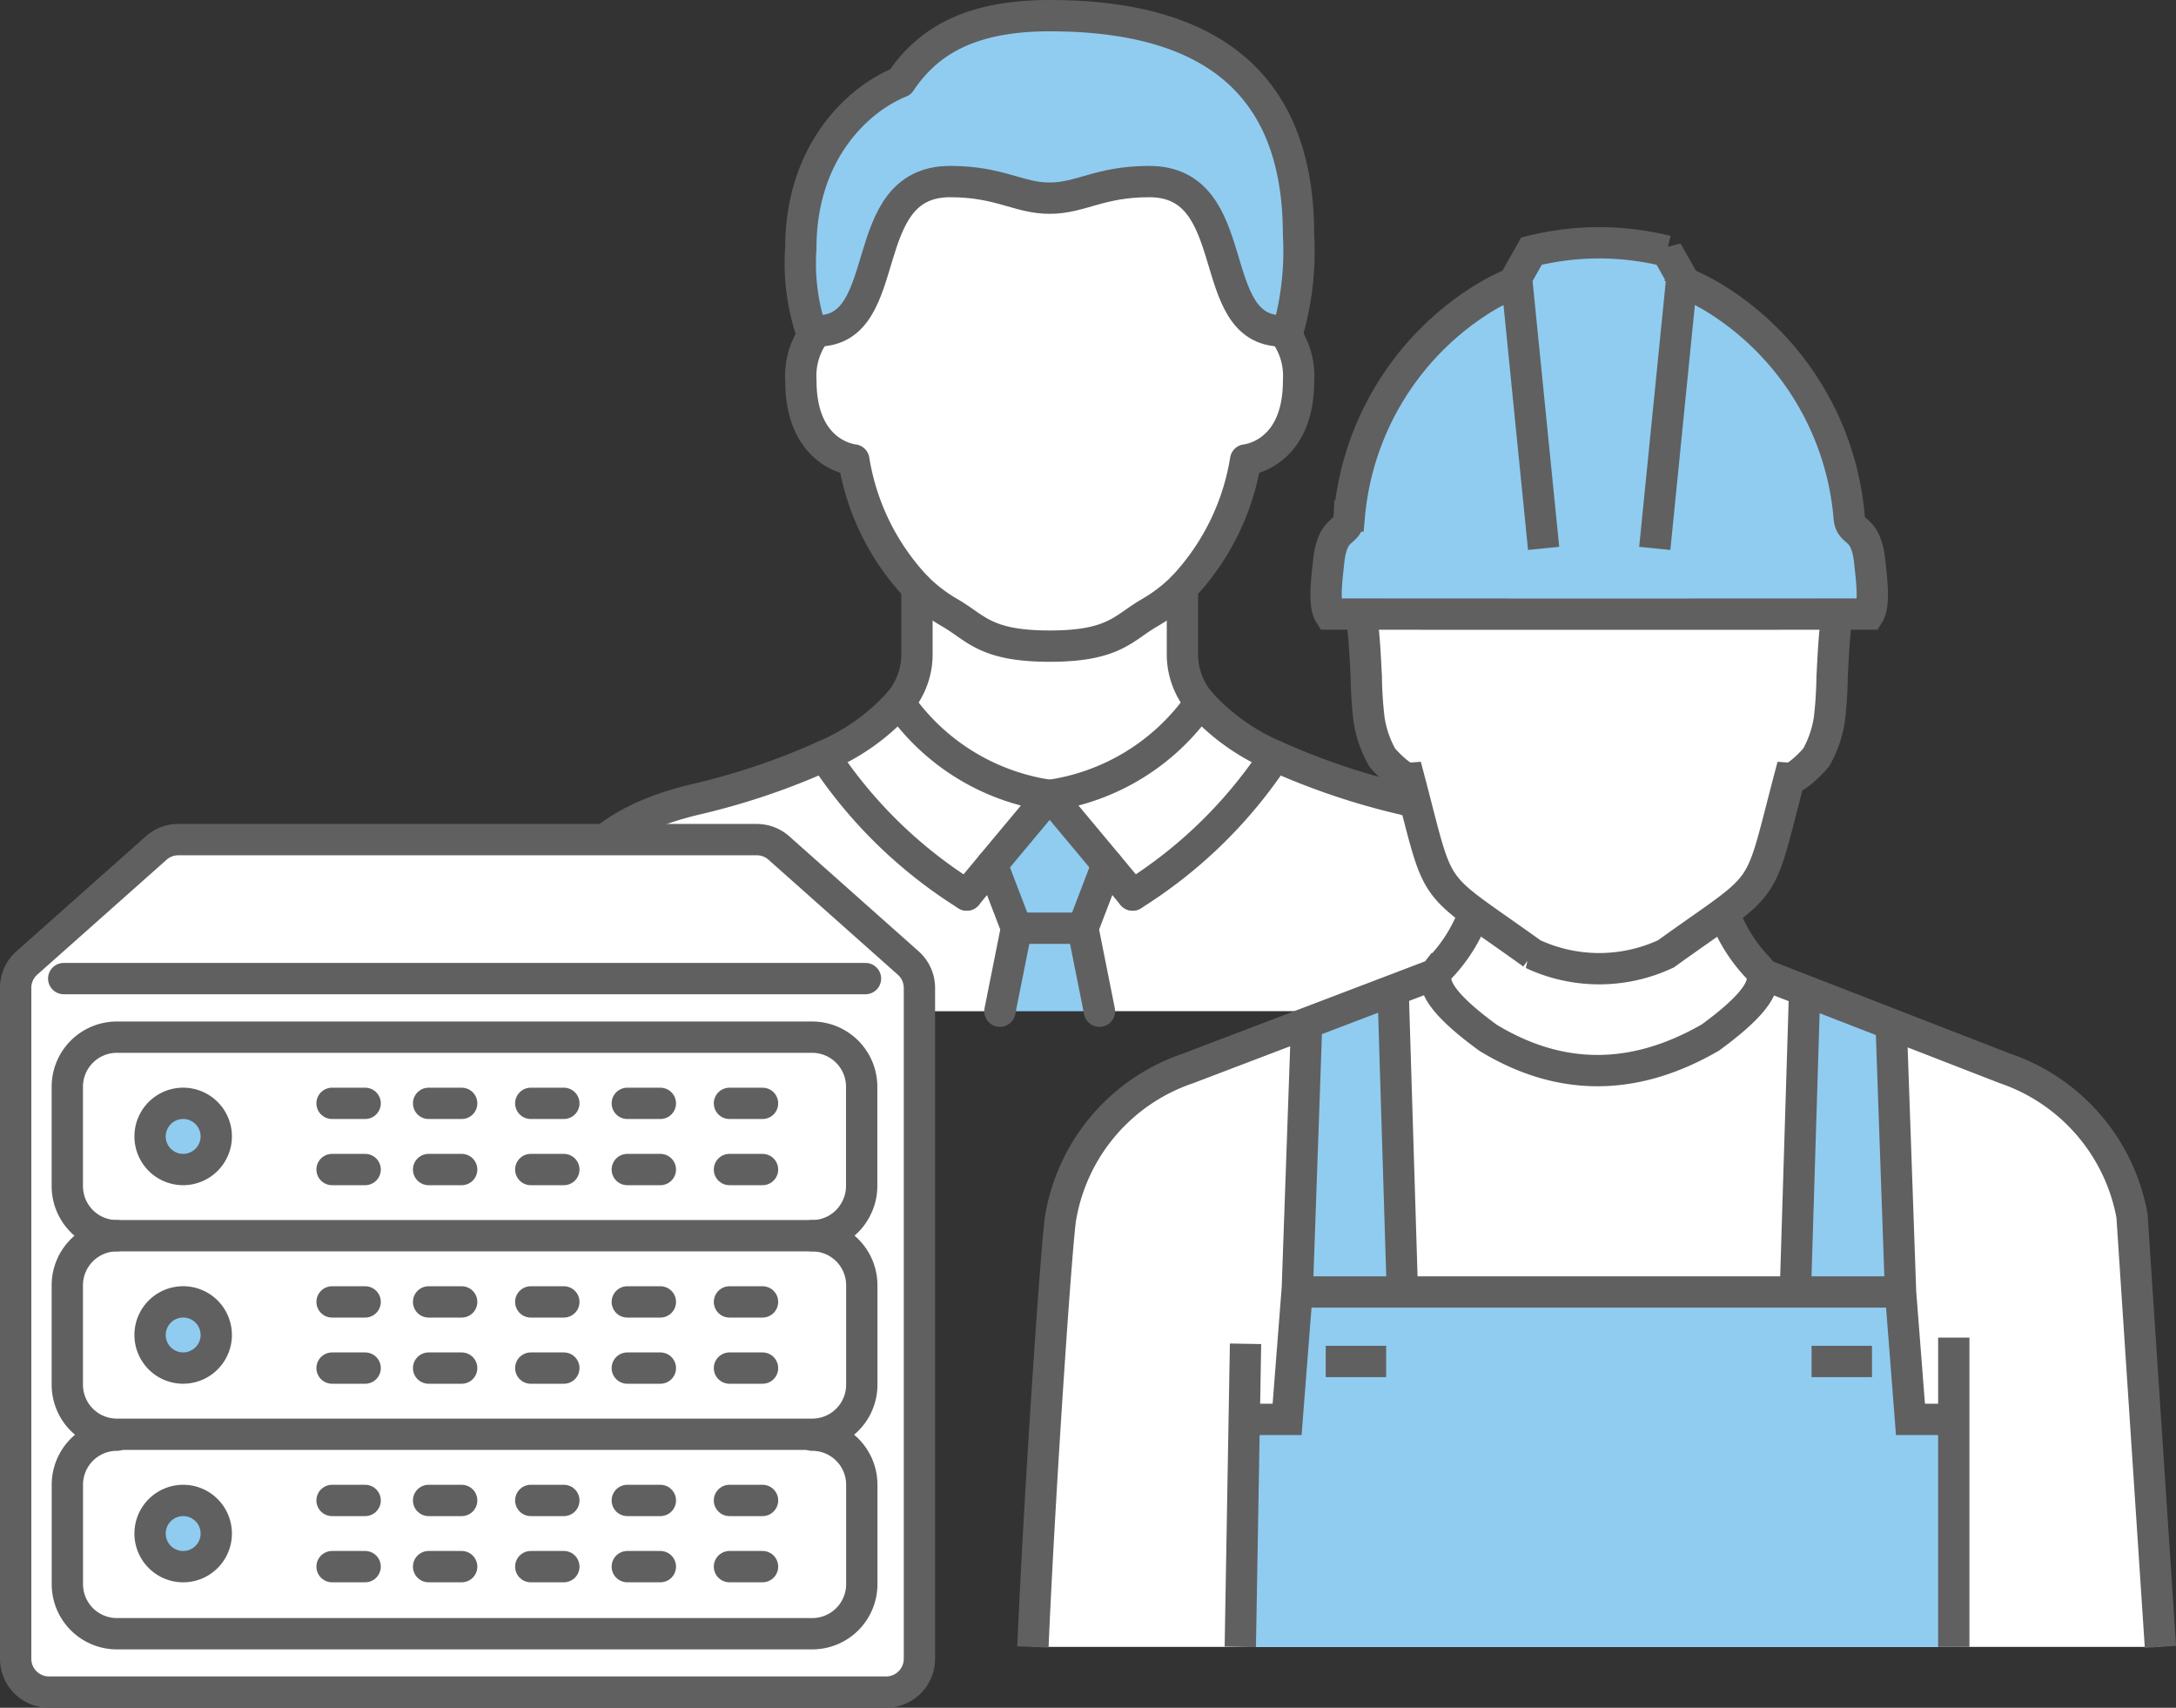
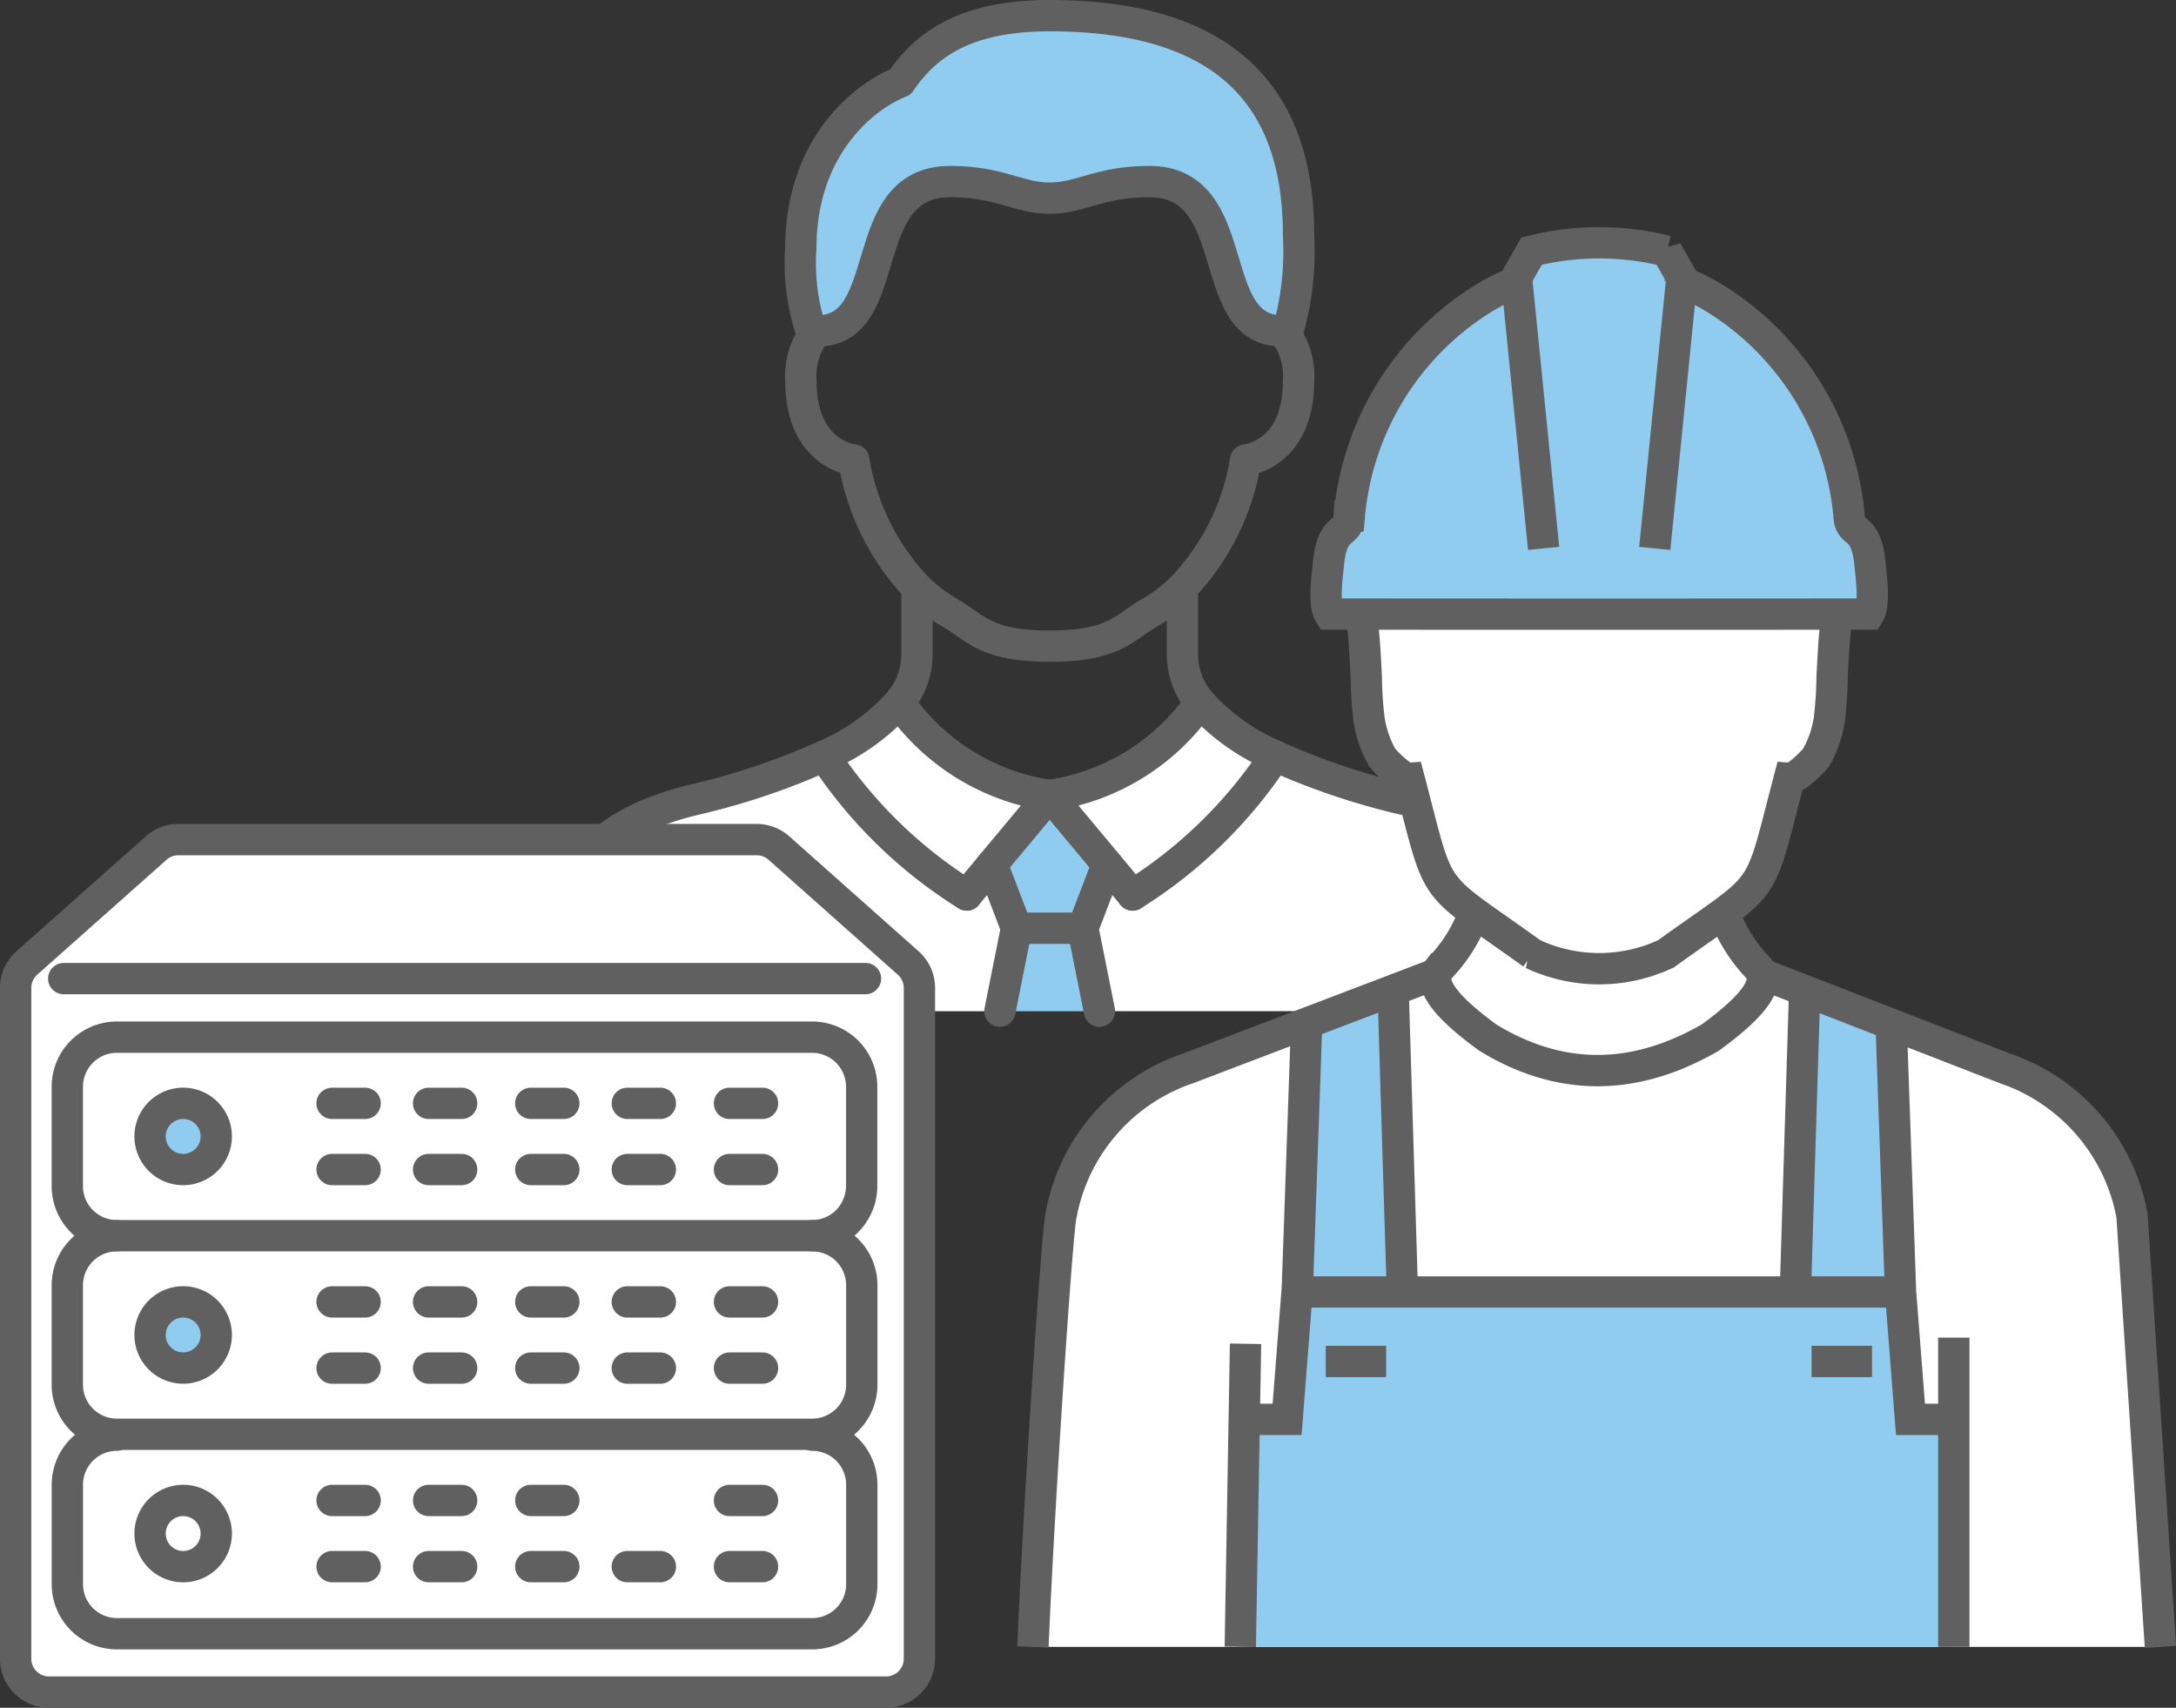
<svg xmlns="http://www.w3.org/2000/svg" height="109.067" viewBox="0 0 138.994 109.067" width="138.994">
  <rect x="0" y="0" width="138.994" height="109.067" fill="#333333" stroke="none" />
  <clipPath id="a">
    <path d="m0 0h138.994v109.067h-138.994z" />
  </clipPath>
  <g clip-path="url(#a)">
    <path d="m76.66 44.87a13.641 13.641 0 0 0 4.79 3.412 29.842 29.842 0 0 1 -9.1 8.88l-1.621-1.95-3.68-4.412a14.183 14.183 0 0 0 9.611-5.93" fill="#fff" />
    <path d="m72.347 57.161a29.816 29.816 0 0 0 9.1-8.88 44.651 44.651 0 0 0 8.287 2.787c9.134 2.2 9.1 7.7 9.1 13.511h-28.606l-1.06-5.3 1.557-4.069z" fill="#fff" />
    <path d="m70.726 55.212-1.557 4.069h-4.239l-1.557-4.069 3.676-4.412z" fill="#90ccf0" />
    <path d="m69.168 59.281 1.06 5.3h-6.358l1.059-5.3z" fill="#90ccf0" />
-     <path d="m58.572 41.891v-4.355a10.362 10.362 0 0 0 2.119 1.611c1.664.964 2.247 2.119 6.358 2.119s4.694-1.155 6.358-2.119a10.334 10.334 0 0 0 2.119-1.611v4.355a4.764 4.764 0 0 0 1.135 2.978 14.179 14.179 0 0 1 -9.612 5.931 14.177 14.177 0 0 1 -9.611-5.934 4.763 4.763 0 0 0 1.134-2.978" fill="#fff" />
    <path d="m63.372 55.212-1.622 1.95a29.85 29.85 0 0 1 -9.1-8.88 13.637 13.637 0 0 0 4.789-3.412 14.183 14.183 0 0 0 9.61 5.93z" fill="#fff" />
    <path d="m51.917 21.44a13.816 13.816 0 0 1 -.763-5.606c0-6.177 3.709-9.536 6.358-10.6 1.653-2.445 4.239-4.234 9.537-4.234 9.94 0 15.895 4.059 15.895 13.976a18.721 18.721 0 0 1 -.763 6.465 1.421 1.421 0 0 0 -.3-.307c-5.033 0-2.341-9.537-8.477-9.537-3.179 0-4.366 1.059-6.358 1.059s-3.176-1.056-6.355-1.056c-6.135 0-3.444 9.537-8.477 9.537a1.45 1.45 0 0 0 -.3.307" fill="#90ccf0" />
    <path d="m35.259 64.579c0-5.807-.032-11.306 9.1-13.511a44.62 44.62 0 0 0 8.287-2.786 29.846 29.846 0 0 0 9.1 8.879l1.622-1.949 1.557 4.069-1.059 5.3z" fill="#fff" />
-     <path d="m52.214 21.133c5.033 0 2.342-9.537 8.477-9.537 3.179 0 4.366 1.06 6.358 1.06s3.179-1.06 6.358-1.06c6.136 0 3.444 9.537 8.477 9.537a1.421 1.421 0 0 1 .3.307 4.636 4.636 0 0 1 .763 2.872c0 4.768-3.381 5.064-3.381 5.064a15.4 15.4 0 0 1 -4.037 8.161 10.3 10.3 0 0 1 -2.119 1.61c-1.664.965-2.247 2.119-6.358 2.119s-4.694-1.154-6.358-2.119a10.3 10.3 0 0 1 -2.119-1.61 15.4 15.4 0 0 1 -4.037-8.161s-3.381-.3-3.381-5.064a4.643 4.643 0 0 1 .763-2.872 1.45 1.45 0 0 1 .3-.307" fill="#fff" />
    <g fill="none" stroke="#606060">
      <path d="m81.884 21.133a1.45 1.45 0 0 1 .3.307 4.643 4.643 0 0 1 .763 2.872c0 4.768-3.381 5.064-3.381 5.064a15.4 15.4 0 0 1 -4.037 8.161 10.3 10.3 0 0 1 -2.119 1.61c-1.664.965-2.247 2.119-6.358 2.119s-4.694-1.154-6.358-2.119a10.3 10.3 0 0 1 -2.119-1.61 15.4 15.4 0 0 1 -4.037-8.161s-3.381-.3-3.381-5.064a4.636 4.636 0 0 1 .763-2.872 1.421 1.421 0 0 1 .3-.307" stroke-linecap="round" stroke-linejoin="round" stroke-width="2" />
      <path d="m52.214 21.133c5.033 0 2.342-9.537 8.477-9.537 3.179 0 4.366 1.06 6.358 1.06s3.179-1.06 6.358-1.06c6.136 0 3.444 9.537 8.477 9.537" stroke-linecap="round" stroke-linejoin="round" stroke-width="2" />
      <path d="m98.839 64.579c0-5.807.032-11.306-9.1-13.511a44.62 44.62 0 0 1 -8.287-2.786 13.637 13.637 0 0 1 -4.789-3.412 4.765 4.765 0 0 1 -1.134-2.978v-4.355" stroke-linecap="round" stroke-linejoin="round" stroke-width="2" />
      <path d="m58.572 37.537v4.355a4.767 4.767 0 0 1 -1.134 2.978 13.646 13.646 0 0 1 -4.789 3.412 44.644 44.644 0 0 1 -8.287 2.786c-9.134 2.2-9.1 7.7-9.1 13.511" stroke-linecap="round" stroke-linejoin="round" stroke-width="2" />
      <path d="m82.181 21.44a18.721 18.721 0 0 0 .763-6.465c0-9.917-5.956-13.975-15.895-13.975-5.3 0-7.884 1.79-9.537 4.239-2.649 1.06-6.358 4.419-6.358 10.6a13.816 13.816 0 0 0 .763 5.606" stroke-linecap="round" stroke-linejoin="round" stroke-width="2" />
      <path d="m76.66 44.87a14.183 14.183 0 0 1 -9.611 5.93l3.677 4.408 1.621 1.95" stroke-linecap="round" stroke-linejoin="round" stroke-width="2" />
      <path d="m57.438 44.87a14.183 14.183 0 0 0 9.611 5.93l-3.676 4.408-1.622 1.95" stroke-linecap="round" stroke-linejoin="round" stroke-width="2" />
      <path d="m72.347 57.161a29.816 29.816 0 0 0 9.1-8.88" stroke-linecap="round" stroke-linejoin="round" stroke-width="2" />
      <path d="m61.751 57.161a29.816 29.816 0 0 1 -9.1-8.88" stroke-linecap="round" stroke-linejoin="round" stroke-width="2" />
      <path d="m70.726 55.212-1.557 4.069 1.059 5.3" stroke-linecap="round" stroke-linejoin="round" stroke-width="2" />
      <path d="m63.372 55.212 1.557 4.069-1.059 5.3" stroke-linecap="round" stroke-linejoin="round" stroke-width="2" />
      <path d="m0 0h4.239" stroke-linecap="round" stroke-linejoin="round" stroke-width="2" transform="translate(64.93 59.281)" />
    </g>
    <path d="m3.129 108.067h53.471a2.129 2.129 0 0 0 2.129-2.129v-42.844a2.127 2.127 0 0 0 -.715-1.591l-8.26-7.342a2.127 2.127 0 0 0 -1.415-.538h-36.95a2.127 2.127 0 0 0 -1.414.538l-8.26 7.339a2.127 2.127 0 0 0 -.715 1.594v42.844a2.129 2.129 0 0 0 2.129 2.129" fill="#fff" />
    <path d="m3.129 108.067h53.471a2.129 2.129 0 0 0 2.129-2.129v-42.844a2.127 2.127 0 0 0 -.715-1.591l-8.26-7.342a2.127 2.127 0 0 0 -1.415-.538h-36.95a2.127 2.127 0 0 0 -1.414.538l-8.26 7.339a2.127 2.127 0 0 0 -.715 1.594v42.844a2.129 2.129 0 0 0 2.129 2.129z" fill="none" stroke="#606060" stroke-miterlimit="10" stroke-width="2" />
    <path d="m51.878 66.239h-44.405a3.166 3.166 0 0 0 -3.173 3.171v6.34a3.166 3.166 0 0 0 3.17 3.17h44.4a3.148 3.148 0 0 0 2.874-1.839 3.1 3.1 0 0 0 .3-1.331v-6.34a3.166 3.166 0 0 0 -3.17-3.171m-40.174 8.454a2.113 2.113 0 1 1 2.113-2.113 2.119 2.119 0 0 1 -2.113 2.113" fill="#fff" />
    <path d="m51.878 78.92h-44.405a3.166 3.166 0 0 0 -3.173 3.171v6.34a3.166 3.166 0 0 0 3.17 3.17h44.4a3.166 3.166 0 0 0 3.17-3.17v-6.34a3.166 3.166 0 0 0 -3.17-3.171m-40.17 8.454a2.113 2.113 0 1 1 2.113-2.113 2.119 2.119 0 0 1 -2.113 2.113" fill="#fff" />
    <path d="m11.7 83.147a2.113 2.113 0 1 1 -2.113 2.113 2.119 2.119 0 0 1 2.113-2.113" fill="#90ccf0" />
    <path d="m51.879 91.6h-44.405a3.166 3.166 0 0 0 -3.174 3.171v6.34a3.165 3.165 0 0 0 3.171 3.17h44.408a3.165 3.165 0 0 0 3.17-3.17v-6.34a3.166 3.166 0 0 0 -3.17-3.17m-39.048 8.126a2.082 2.082 0 0 1 -1.131.328 2.113 2.113 0 0 1 0-4.227 2.081 2.081 0 0 1 1.131.327 2.114 2.114 0 0 1 0 3.572" fill="#fff" />
    <path d="m11.7 70.466a2.113 2.113 0 1 1 -2.113 2.113 2.119 2.119 0 0 1 2.113-2.113" fill="#90ccf0" />
-     <path d="m12.831 96.155a2.087 2.087 0 0 0 -1.131-.328 2.113 2.113 0 0 0 0 4.227 2.078 2.078 0 0 0 1.131-.328 2.113 2.113 0 0 0 0-3.571" fill="#90ccf0" />
    <g fill="none" stroke="#606060" stroke-linecap="round" stroke-linejoin="round" stroke-width="2">
      <path d="m7.473 78.92a3.166 3.166 0 0 1 -3.173-3.17v-6.34a3.166 3.166 0 0 1 3.17-3.171h44.4a3.166 3.166 0 0 1 3.17 3.171v6.34a3.112 3.112 0 0 1 -.3 1.331 3.148 3.148 0 0 1 -2.874 1.839z" />
      <path d="m13.814 72.58a2.114 2.114 0 1 0 -2.114 2.113 2.119 2.119 0 0 0 2.114-2.113z" />
      <path d="m0 0h2.113" transform="translate(21.211 70.466)" />
      <path d="m0 0h2.113" transform="translate(33.903 70.466)" />
      <path d="m0 0h2.113" transform="translate(46.595 70.466)" />
      <path d="m0 0h2.113" transform="translate(21.211 74.693)" />
      <path d="m0 0h2.113" transform="translate(33.903 74.693)" />
      <path d="m0 0h2.113" transform="translate(46.595 74.693)" />
      <path d="m51.878 78.92a3.166 3.166 0 0 1 3.17 3.17v6.34a3.166 3.166 0 0 1 -3.17 3.171h-44.405a3.166 3.166 0 0 1 -3.173-3.171v-6.34a3.166 3.166 0 0 1 3.17-3.17" />
      <path d="m51.878 91.658a3.166 3.166 0 0 1 3.17 3.17v6.34a3.166 3.166 0 0 1 -3.17 3.171h-44.405a3.166 3.166 0 0 1 -3.17-3.171v-6.34a3.166 3.166 0 0 1 3.17-3.17" />
      <path d="m13.814 85.26a2.114 2.114 0 1 0 -2.114 2.113 2.119 2.119 0 0 0 2.114-2.113z" />
      <path d="m0 0h2.113" transform="translate(21.211 83.147)" />
      <path d="m0 0h2.113" transform="translate(33.903 83.147)" />
      <path d="m0 0h2.113" transform="translate(46.595 83.147)" />
      <path d="m0 0h2.113" transform="translate(46.595 87.374)" />
      <path d="m0 0h2.113" transform="translate(46.595 95.827)" />
      <path d="m0 0h2.113" transform="translate(21.211 87.374)" />
      <path d="m0 0h2.113" transform="translate(33.903 87.374)" />
      <path d="m12.831 99.727a2.114 2.114 0 0 0 0-3.572 2.086 2.086 0 0 0 -1.131-.327 2.113 2.113 0 0 0 0 4.227 2.087 2.087 0 0 0 1.131-.328z" />
      <path d="m0 0h2.113" transform="translate(21.211 95.827)" />
      <path d="m0 0h2.113" transform="translate(33.903 95.827)" />
      <path d="m0 0h2.113" transform="translate(21.211 100.054)" />
      <path d="m0 0h2.113" transform="translate(27.377 70.466)" />
      <path d="m0 0h2.113" transform="translate(27.377 74.693)" />
      <path d="m0 0h2.113" transform="translate(27.377 83.147)" />
      <path d="m0 0h2.113" transform="translate(27.377 87.374)" />
      <path d="m0 0h2.113" transform="translate(27.377 95.827)" />
      <path d="m0 0h2.113" transform="translate(27.377 100.054)" />
      <path d="m0 0h2.113" transform="translate(33.903 100.054)" />
      <path d="m0 0h2.113" transform="translate(40.069 70.466)" />
      <path d="m0 0h2.113" transform="translate(40.069 74.693)" />
      <path d="m0 0h2.113" transform="translate(40.069 83.147)" />
      <path d="m0 0h2.113" transform="translate(40.069 87.374)" />
-       <path d="m0 0h2.113" transform="translate(40.069 95.827)" />
      <path d="m0 0h2.113" transform="translate(40.069 100.054)" />
      <path d="m0 0h2.113" transform="translate(46.595 100.054)" />
    </g>
    <path d="m0 0h51.214" fill="#fff" transform="translate(4.07 62.498)" />
    <path d="m0 0h51.214" fill="none" stroke="#606060" stroke-linecap="round" stroke-miterlimit="10" stroke-width="2" transform="translate(4.07 62.498)" />
    <path d="m136.184 77.641a12.266 12.266 0 0 0 -8.107-9.408l-15.446-6h-.1a1.036 1.036 0 0 0 -.175-.372 9.979 9.979 0 0 1 -2.193-3.453h-.214c2.927-2.13 2.747-2.611 4.354-8.7.417.032 1.388-.938 1.713-1.334a7.07 7.07 0 0 0 .843-2.448 25.61 25.61 0 0 0 .174-2.687c.056-1.072.106-2.17.212-3.138a7.635 7.635 0 0 0 .027-.89h2.106c.408-.653.148-2.44.067-3.261-.245-2.5-1.274-1.741-1.328-3a18.239 18.239 0 0 0 -8.19-13.661 14.54 14.54 0 0 0 -2.514-1.31l.025-.252-.96-1.694a17.857 17.857 0 0 0 -8.648 0l-.957 1.694.026.251a14.423 14.423 0 0 0 -2.514 1.311 18.23 18.23 0 0 0 -8.19 13.661c-.054 1.255-1.085.5-1.329 3-.08.821-.34 2.608.068 3.261h2.1a7.779 7.779 0 0 0 .028.89c.109.968.157 2.066.214 3.138a25.083 25.083 0 0 0 .173 2.687 7.069 7.069 0 0 0 .842 2.448c.327.4 1.3 1.366 1.714 1.334 1.607 6.091 1.427 6.572 4.354 8.7h-.232a10 10 0 0 1 -2.195 3.453 1.015 1.015 0 0 0 -.173.372h-.129l-15.747 6a12.21 12.21 0 0 0 -8.109 9.408c-.224.795-1.373 17.658-1.793 27.538h72.019z" fill="#fff" fill-rule="evenodd" />
    <path d="m121.978 90.652-.633-8.138-.6-17.087-5.528-2.07-.59 19.157h-25.1l-.588-19.157-5.528 2.07-.6 17.087-.635 8.138h-3v14.527h45.577l.195-14.527z" fill="#90ccf0" />
    <path d="m119.385 35.951c-.245-2.5-1.274-1.742-1.329-3a18.235 18.235 0 0 0 -8.189-13.66 14.62 14.62 0 0 0 -2.491-1.3v-.26l-.96-1.694a17.841 17.841 0 0 0 -8.647 0l-.79 3.362-.107-1.068c-.012-.353-.024-.353-.034-.349a14.214 14.214 0 0 0 -2.514 1.311 18.228 18.228 0 0 0 -8.191 13.66c-.054 1.255-1.085.5-1.328 3-.08.821-.341 2.608.067 3.26 11.223.01 23.219.01 34.444 0 .409-.652.148-2.439.067-3.26" fill="#90ccf0" />
    <path d="m110.157 58.411a9.991 9.991 0 0 0 2.194 3.454c.85 1.091-.837 2.741-3.091 4.392-4.962 2.871-9.69 2.767-14.206.023-2.27-1.659-3.977-3.319-3.124-4.415a9.976 9.976 0 0 0 2.194-3.454m30.676 46.769v-19.754m-12.169-23.189 15.445 6a12.266 12.266 0 0 1 8.108 9.408l1.816 27.535m-46.373-42.943-15.747 6a12.209 12.209 0 0 0 -8.108 9.408c-.225.795-1.373 17.658-1.793 27.538m41.354-87.224a14.021 14.021 0 0 1 2.588 1.338 18.236 18.236 0 0 1 8.19 13.66c.054 1.255 1.084.5 1.329 3 .08.821.34 2.608-.067 3.26-11.225.01-23.222.01-34.444 0-.409-.652-.149-2.439-.069-3.26.244-2.5 1.275-1.742 1.329-3a18.236 18.236 0 0 1 8.19-13.66 13.942 13.942 0 0 1 2.587-1.338m8.734 17.064 1.732-17.291-.96-1.694a17.841 17.841 0 0 0 -8.647 0l-.957 1.694 1.732 17.291m-11.547 4.194a3.961 3.961 0 0 0 .007.885c.108.968.157 2.066.213 3.138a25.346 25.346 0 0 0 .174 2.688 7.035 7.035 0 0 0 .842 2.448c.326.4 1.3 1.365 1.713 1.334 2.083 7.893 1.141 6.351 7.885 11.207a10.052 10.052 0 0 0 8.527 0c6.744-4.856 5.8-3.314 7.884-11.207.416.031 1.387-.939 1.712-1.334a7.078 7.078 0 0 0 .844-2.448 25.614 25.614 0 0 0 .173-2.688c.056-1.072.106-2.17.212-3.138a4.021 4.021 0 0 0 .007-.885m-28.257 24.14.589 19.158m-6.117-17.088-.6 17.088m32.41-19.158-.59 19.158m6.119-17.088.6 17.088m-32.858 4.435h-3.86m34.894 0h-3.861m-36.5 3.7h3l.635-8.138h38.55l.633 8.138h2.167m-44.64-4.828-.335 19.355" fill="none" stroke="#606060" stroke-miterlimit="2.613" stroke-width="2" />
  </g>
</svg>